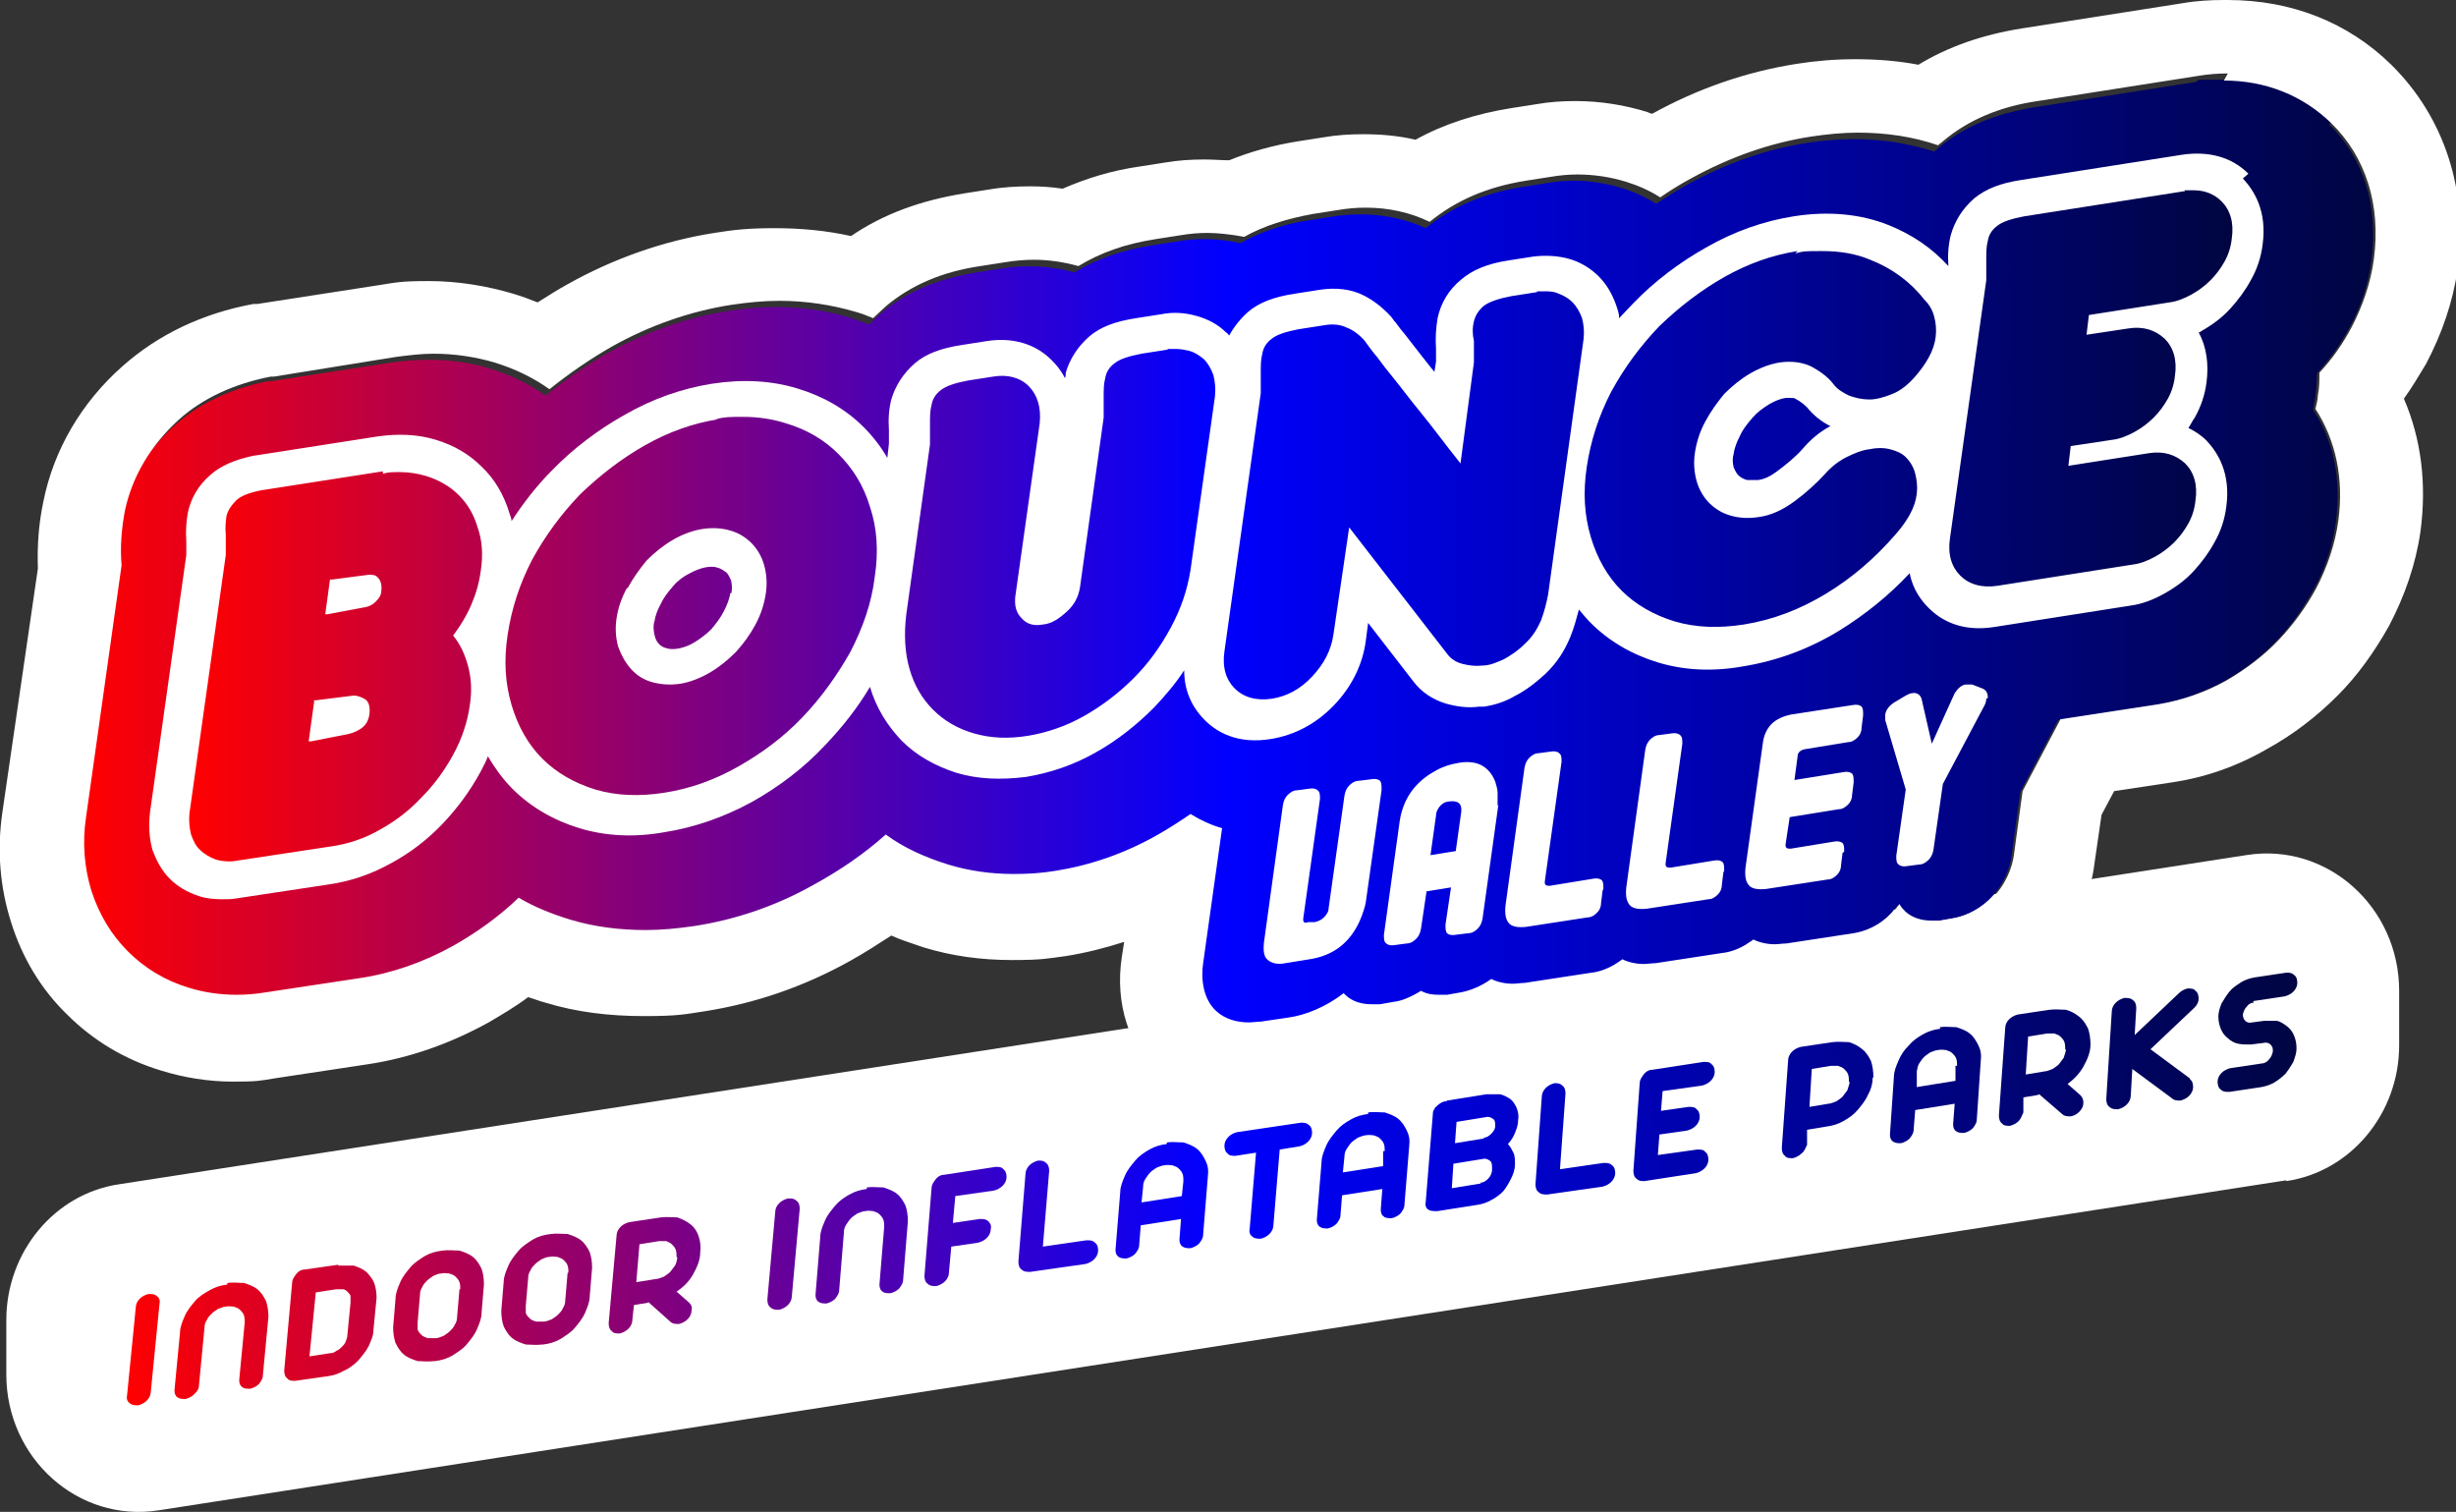
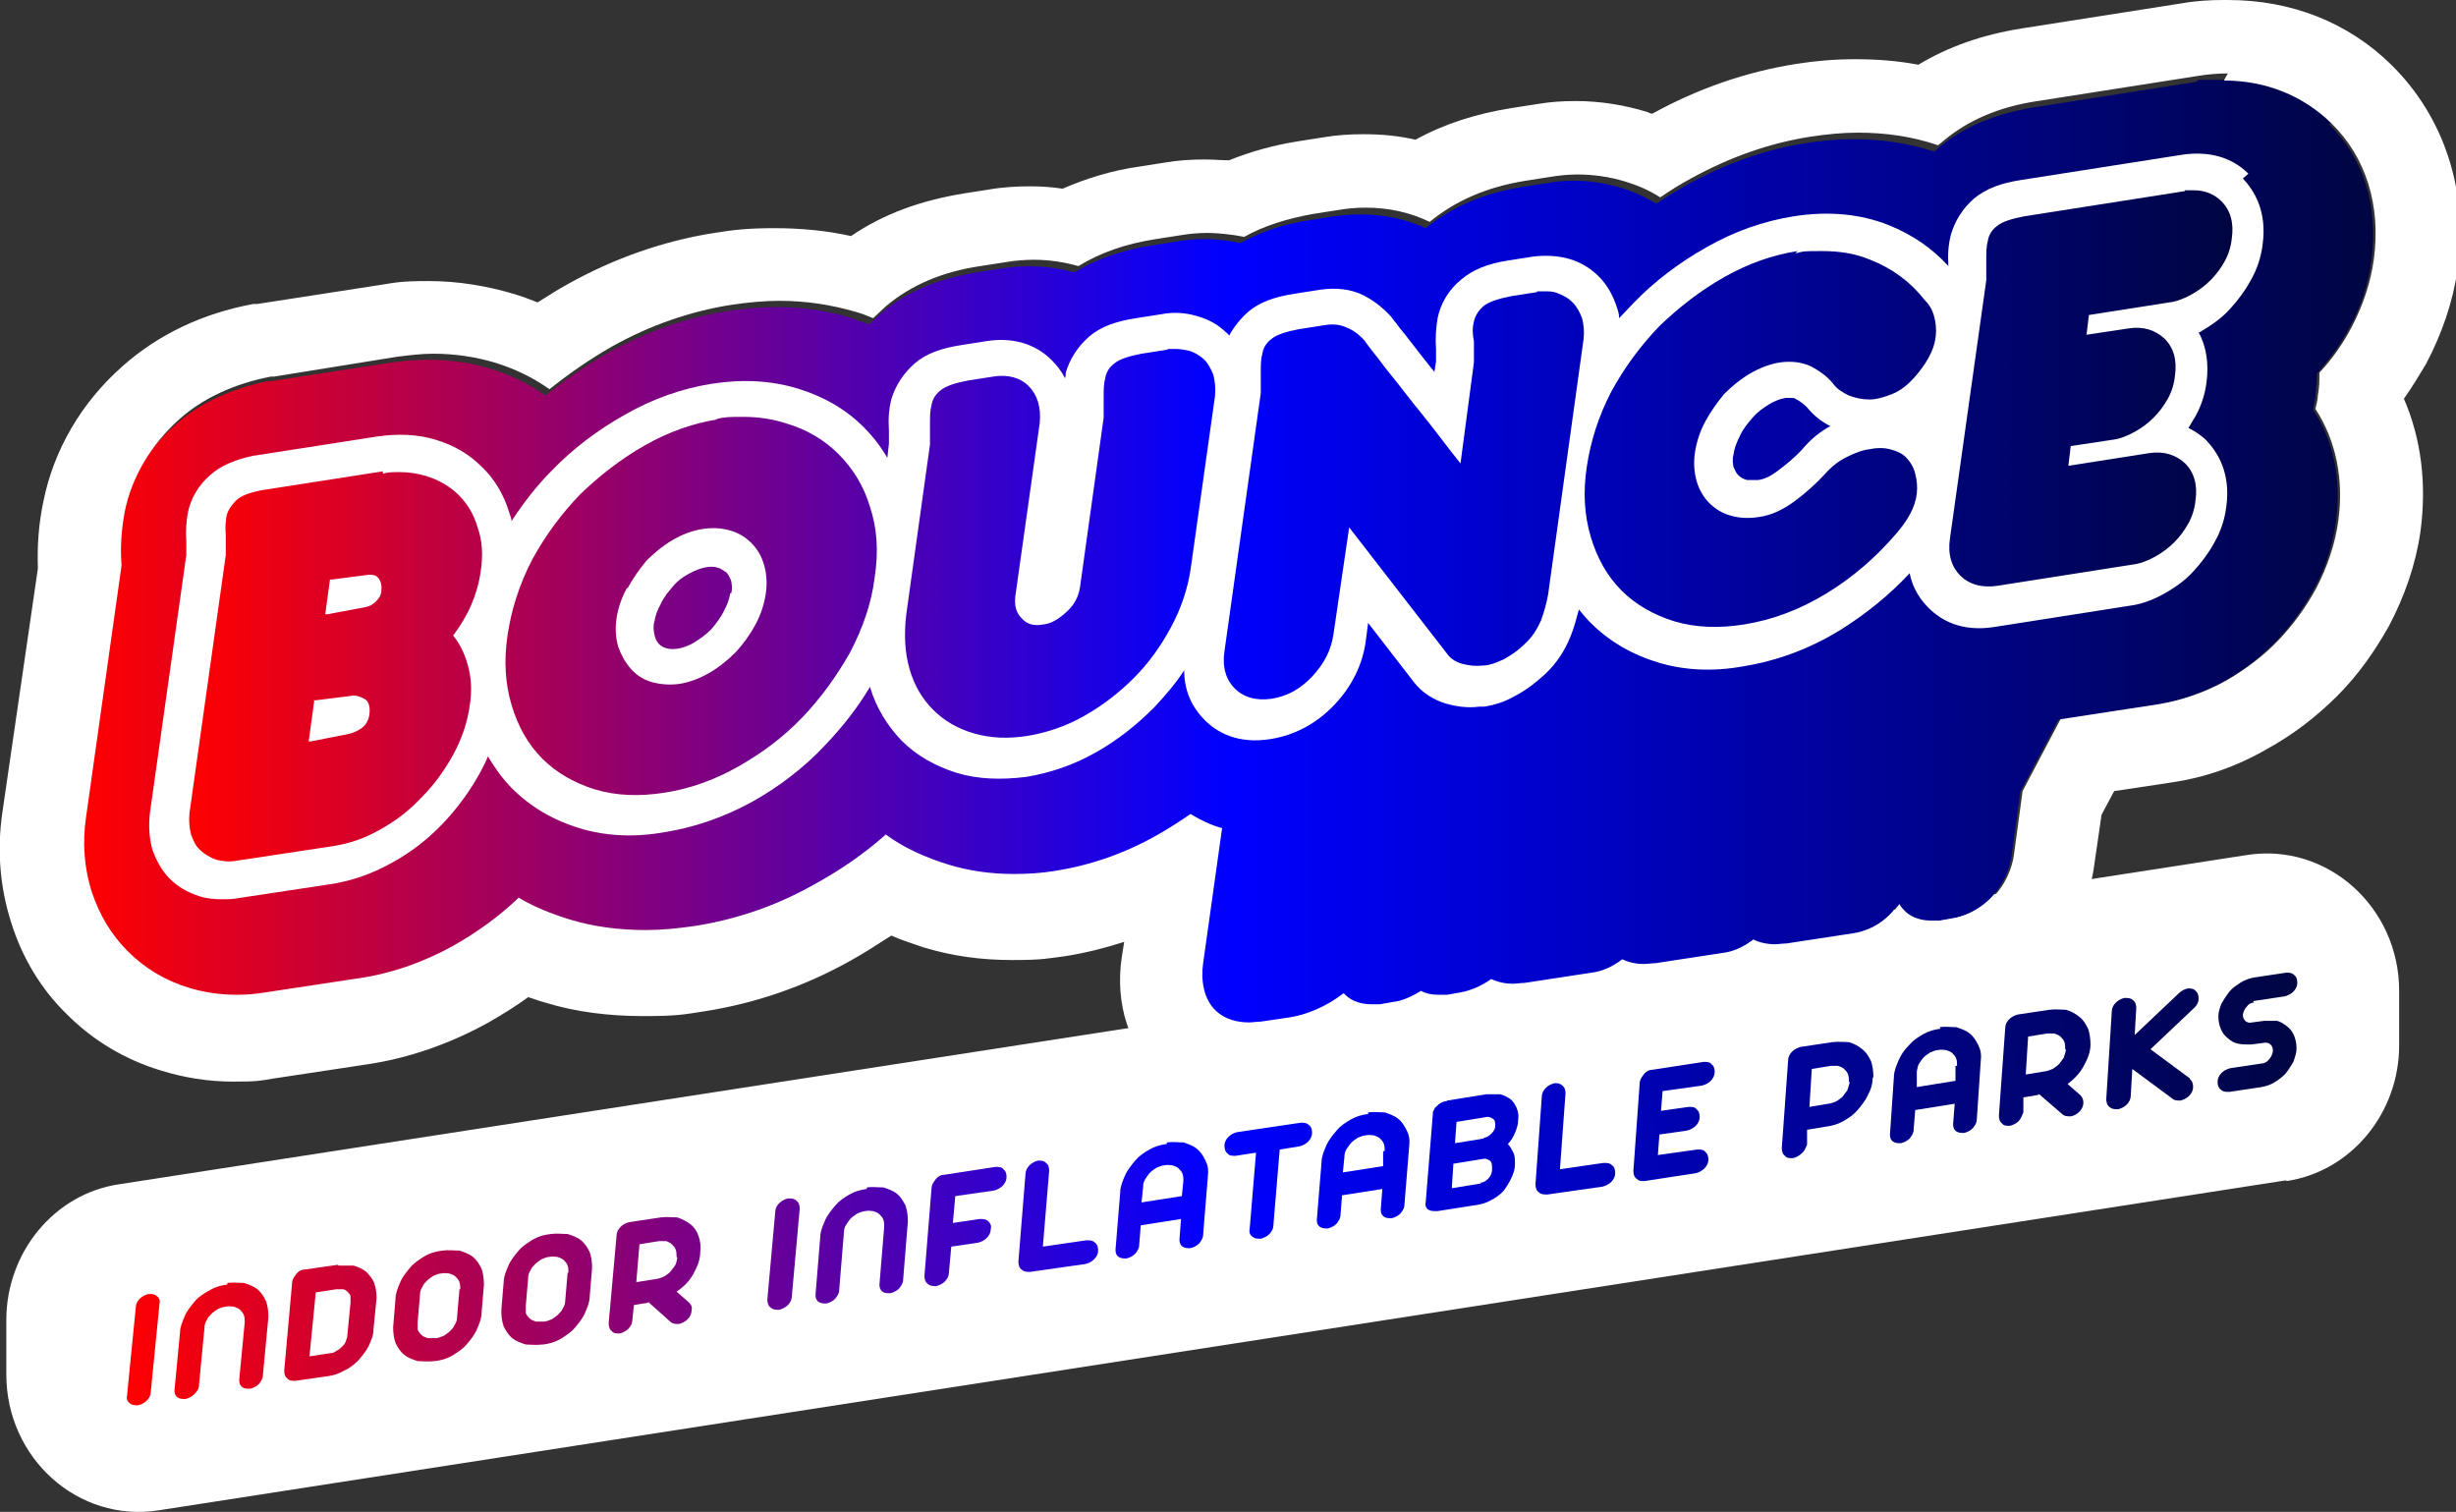
<svg xmlns="http://www.w3.org/2000/svg" xmlns:xlink="http://www.w3.org/1999/xlink" id="Laag_1" version="1.1" viewBox="0 0 311.1 191.5">
  <rect x="0" y="0" width="311.1" height="191.5" fill="#333333" stroke="none" />
  <defs>
    <style>
      .st0 {
        fill: url(#Naamloos_verloop_37);
      }

      .st1 {
        fill: url(#Naamloos_verloop_36);
      }

      .st2 {
        fill: url(#Naamloos_verloop_31);
      }

      .st3 {
        fill: url(#Naamloos_verloop_38);
      }

      .st4 {
        fill: url(#Naamloos_verloop_33);
      }

      .st5 {
        fill: url(#Naamloos_verloop_35);
      }

      .st6 {
        fill: url(#Naamloos_verloop_39);
      }

      .st7 {
        fill: url(#Naamloos_verloop_32);
      }

      .st8 {
        fill: url(#Naamloos_verloop_34);
      }

      .st9 {
        fill: #fff;
      }

      .st10 {
        fill: url(#Naamloos_verloop_316);
      }

      .st11 {
        fill: url(#Naamloos_verloop_317);
      }

      .st12 {
        fill: url(#Naamloos_verloop_315);
      }

      .st13 {
        fill: url(#Naamloos_verloop_318);
      }

      .st14 {
        fill: url(#Naamloos_verloop_319);
      }

      .st15 {
        fill: url(#Naamloos_verloop_311);
      }

      .st16 {
        fill: url(#Naamloos_verloop_312);
      }

      .st17 {
        fill: url(#Naamloos_verloop_310);
      }

      .st18 {
        fill: url(#Naamloos_verloop_313);
      }

      .st19 {
        fill: url(#Naamloos_verloop_314);
      }

      .st20 {
        fill: url(#Naamloos_verloop_320);
      }

      .st21 {
        fill: url(#Naamloos_verloop_321);
      }

      .st22 {
        fill: url(#Naamloos_verloop_322);
      }

      .st23 {
        fill: url(#Naamloos_verloop_3);
      }
    </style>
    <linearGradient id="Naamloos_verloop_3" data-name="Naamloos verloop 3" x1="10.2" y1="70.1" x2="301" y2="70.1" gradientUnits="userSpaceOnUse">
      <stop offset="0" stop-color="red" />
      <stop offset=".5" stop-color="blue" />
      <stop offset="1" stop-color="#000541" />
    </linearGradient>
    <linearGradient id="Naamloos_verloop_31" data-name="Naamloos verloop 3" x1="24" y1="66.6" x2="282.8" y2="66.6" xlink:href="#Naamloos_verloop_3" />
    <linearGradient id="Naamloos_verloop_32" data-name="Naamloos verloop 3" x1="15.4" y1="171.2" x2="293.2" y2="138.5" xlink:href="#Naamloos_verloop_3" />
    <linearGradient id="Naamloos_verloop_33" data-name="Naamloos verloop 3" x1="15.4" y1="171" x2="293.2" y2="138.2" xlink:href="#Naamloos_verloop_3" />
    <linearGradient id="Naamloos_verloop_34" data-name="Naamloos verloop 3" x1="15.3" y1="170.6" x2="293.1" y2="137.8" xlink:href="#Naamloos_verloop_3" />
    <linearGradient id="Naamloos_verloop_35" data-name="Naamloos verloop 3" x1="15.3" y1="170.1" x2="293.1" y2="137.3" xlink:href="#Naamloos_verloop_3" />
    <linearGradient id="Naamloos_verloop_36" data-name="Naamloos verloop 3" x1="15.2" y1="169.7" x2="293" y2="136.9" xlink:href="#Naamloos_verloop_3" />
    <linearGradient id="Naamloos_verloop_37" data-name="Naamloos verloop 3" x1="15.2" y1="169.3" x2="293" y2="136.5" xlink:href="#Naamloos_verloop_3" />
    <linearGradient id="Naamloos_verloop_38" data-name="Naamloos verloop 3" x1="15.1" y1="168.8" x2="292.9" y2="136" xlink:href="#Naamloos_verloop_3" />
    <linearGradient id="Naamloos_verloop_39" data-name="Naamloos verloop 3" x1="15.1" y1="168.6" x2="292.9" y2="135.8" xlink:href="#Naamloos_verloop_3" />
    <linearGradient id="Naamloos_verloop_310" data-name="Naamloos verloop 3" x1="15" y1="168.1" x2="292.8" y2="135.3" xlink:href="#Naamloos_verloop_3" />
    <linearGradient id="Naamloos_verloop_311" data-name="Naamloos verloop 3" x1="15" y1="167.8" x2="292.8" y2="135" xlink:href="#Naamloos_verloop_3" />
    <linearGradient id="Naamloos_verloop_312" data-name="Naamloos verloop 3" x1="14.9" y1="167.4" x2="292.7" y2="134.6" xlink:href="#Naamloos_verloop_3" />
    <linearGradient id="Naamloos_verloop_313" data-name="Naamloos verloop 3" x1="14.9" y1="166.9" x2="292.7" y2="134.1" xlink:href="#Naamloos_verloop_3" />
    <linearGradient id="Naamloos_verloop_314" data-name="Naamloos verloop 3" x1="14.8" y1="166.6" x2="292.6" y2="133.8" xlink:href="#Naamloos_verloop_3" />
    <linearGradient id="Naamloos_verloop_315" data-name="Naamloos verloop 3" x1="14.8" y1="166.1" x2="292.6" y2="133.4" xlink:href="#Naamloos_verloop_3" />
    <linearGradient id="Naamloos_verloop_316" data-name="Naamloos verloop 3" x1="14.7" y1="165.8" x2="292.5" y2="133" xlink:href="#Naamloos_verloop_3" />
    <linearGradient id="Naamloos_verloop_317" data-name="Naamloos verloop 3" x1="14.7" y1="165.3" x2="292.5" y2="132.5" xlink:href="#Naamloos_verloop_3" />
    <linearGradient id="Naamloos_verloop_318" data-name="Naamloos verloop 3" x1="14.6" y1="164.8" x2="292.4" y2="132" xlink:href="#Naamloos_verloop_3" />
    <linearGradient id="Naamloos_verloop_319" data-name="Naamloos verloop 3" x1="14.6" y1="164.3" x2="292.4" y2="131.5" xlink:href="#Naamloos_verloop_3" />
    <linearGradient id="Naamloos_verloop_320" data-name="Naamloos verloop 3" x1="14.5" y1="163.9" x2="292.3" y2="131.1" xlink:href="#Naamloos_verloop_3" />
    <linearGradient id="Naamloos_verloop_321" data-name="Naamloos verloop 3" x1="14.5" y1="163.4" x2="292.3" y2="130.7" xlink:href="#Naamloos_verloop_3" />
    <linearGradient id="Naamloos_verloop_322" data-name="Naamloos verloop 3" x1="14.4" y1="163" x2="292.2" y2="130.2" xlink:href="#Naamloos_verloop_3" />
  </defs>
  <path class="st9" d="M289.6,149.5L20.1,191.3c-10.2,1.6-19.3-6.6-19.3-17.2v-6.9c0-8.6,6.1-16,14.3-17.2l269.5-41.7c10.2-1.6,19.3,6.6,19.3,17.2v6.9c0,8.6-6.1,16-14.3,17.2Z" />
  <g>
    <g>
      <path class="st23" d="M295.3,15.5c-3.6-3.5-8.3-5.4-13.6-5.4s-2.4,0-3.7.3l-20.4,3.2c-4.8.8-8.8,2.4-12,5.1-.2.2-.4.3-.6.5-4.9-1.6-10.3-2-16.1-1.1-5.2.8-10.3,2.6-15.2,5.3-1.3.7-2.6,1.6-3.9,2.4-1.3-.8-2.8-1.5-4.4-2-3-.9-6.2-1.2-9.5-.6l-3.2.5c-4.8.8-8.8,2.5-12.1,5.2-3.5-1.6-7.5-2.1-11.6-1.5l-3.2.5c-3.3.5-6.2,1.5-8.7,2.9-2.6-.6-5.4-.7-8.1-.2l-3.2.5c-3.7.6-6.9,1.7-9.7,3.4-2.9-.8-6-1-9.2-.5l-3.2.5c-4.8.8-8.8,2.4-12,5.1-.6.5-1.1,1-1.6,1.5-.7-.3-1.5-.5-2.2-.8-4.8-1.5-10.2-1.8-15.7-.9-5.2.8-10.3,2.6-15.2,5.3-2.8,1.6-5.4,3.4-7.9,5.4-2.1-1.5-4.4-2.6-7-3.4-3.8-1.2-8-1.4-12.4-.8l-15.5,2.4h-.4c-4.7,1-8.6,2.8-11.7,5.6-3.6,3.2-5.9,7.2-6.8,11.6-.5,2.2-.6,4.5-.4,6.8l-4.5,31.9c-.5,3.3-.2,6.5.7,9.4.9,3,2.5,5.5,4.6,7.6,2.1,2.1,4.7,3.7,7.7,4.6,1.9.6,4,.9,6.1.9s2.4,0,3.6-.3l11.9-1.8c4.1-.6,8.1-2,11.9-4.1,3-1.7,5.8-3.7,8.3-6.1,2,1.2,4.3,2.1,6.6,2.8,4.8,1.4,10.1,1.7,15.6.8,5.2-.8,10.3-2.6,15.1-5.2,3.3-1.8,6.3-4,9.2-6.4,2.3,1.7,5,2.9,7.9,3.8,4.2,1.2,8.8,1.5,13.6.8,4.5-.7,8.9-2.3,13-4.6,1.4-.8,2.8-1.7,4.1-2.6,1.2.7,2.6,1.3,4,1.8l-2.4,17.1c-.3,2,0,4.6,1.7,6.1h0c1.5,1.4,3.7,1.6,5.6,1.3l3.4-.5c2.3-.3,4.8-1.4,7.1-3.1,0,0,.1.1.2.2,1.2,1.1,3,1.3,4.4,1.1l1.7-.3c1-.1,2.3-.6,3.5-1.4,1.1.5,2.3.5,3.3.4l1.7-.3c1.1-.1,2.5-.7,3.9-1.7,1.3.6,2.9.6,4.2.4l8.5-1.3c1-.1,2.5-.6,3.9-1.7,1.3.6,2.9.7,4.3.4l8.5-1.3c1-.1,2.5-.6,3.9-1.7,1.3.6,2.9.7,4.3.4l8.5-1.3c1.4-.2,3.5-1,5.2-2.9h0c.2-.3.4-.5.6-.8.2.4.5.7.8,1,1.2,1.1,3,1.2,4.3,1l1.7-.3c1.3-.2,3.2-.9,4.8-2.4,1.9-1.8,2.7-4.1,2.9-5.6l1.1-8.1,4.8-9.1,12.4-1.9c3-.5,5.8-1.5,8.6-3,2.5-1.4,4.7-3.1,6.6-5.1,1.9-1.9,3.5-4.2,4.8-6.6,1.5-2.7,2.4-5.6,2.8-8.6.7-5.3-.3-10.2-2.9-14.1.1-.6.2-1.1.3-1.7.1-1,.2-2,.2-2.9,1.6-1.8,3-3.7,4.1-5.8,1.5-2.7,2.4-5.6,2.8-8.6.9-6.8-1-12.9-5.4-17.2Z" />
      <path class="st9" d="M281.7,10.2c5.3,0,10,1.9,13.6,5.4,4.4,4.3,6.3,10.4,5.4,17.2-.4,3-1.4,5.9-2.8,8.6-1.1,2.1-2.5,4.1-4.1,5.8,0,1,0,1.9-.2,2.9,0,.6-.2,1.1-.3,1.7,2.6,4,3.6,8.9,2.9,14.1-.4,3-1.4,5.9-2.8,8.6-1.3,2.4-2.9,4.6-4.8,6.6-1.9,2-4.2,3.7-6.6,5.1-2.7,1.5-5.6,2.5-8.6,3l-12.4,1.9-4.8,9.1-1.1,8.1c-.2,1.5-1,3.8-2.9,5.6-1.6,1.5-3.5,2.2-4.8,2.4l-1.7.3c-.3,0-.7,0-1.1,0-1.1,0-2.3-.3-3.2-1.1-.3-.3-.6-.6-.8-1-.2.3-.4.5-.6.8h0c-1.8,2-3.9,2.7-5.2,2.9l-8.5,1.3c-.5,0-1,.1-1.5.1-.9,0-1.9-.2-2.7-.6-1.4,1.1-2.9,1.6-3.9,1.7l-8.5,1.3c-.5,0-1,.1-1.5.1-.9,0-1.9-.2-2.7-.6-1.4,1.1-2.9,1.6-3.9,1.7l-8.5,1.3c-.5,0-1,.1-1.5.1-.9,0-1.9-.2-2.7-.6-1.4,1-2.8,1.5-3.9,1.7l-1.7.3c-.3,0-.7,0-1.1,0-.7,0-1.5-.1-2.2-.5-1.3.8-2.5,1.3-3.5,1.4l-1.7.3c-.3,0-.7,0-1.1,0-1.1,0-2.4-.3-3.3-1.2,0,0-.1-.1-.2-.2-2.2,1.7-4.8,2.8-7.1,3.1l-3.4.5c-.5,0-1,.1-1.5.1-1.5,0-3-.4-4.1-1.4h0c-1.7-1.5-2-4.1-1.7-6.1l2.4-17.1c-1.4-.4-2.7-1-4-1.8-1.3.9-2.7,1.8-4.1,2.6-4.2,2.4-8.6,3.9-13,4.6-1.8.3-3.5.4-5.3.4-2.9,0-5.7-.4-8.3-1.2-2.9-.9-5.6-2.1-7.9-3.8-2.8,2.5-5.9,4.6-9.2,6.4-4.8,2.7-9.9,4.4-15.1,5.2-2.1.3-4.1.5-6.1.5-3.3,0-6.5-.4-9.5-1.3-2.3-.7-4.6-1.6-6.6-2.8-2.5,2.4-5.3,4.4-8.3,6.1-3.8,2.1-7.8,3.5-11.9,4.1l-11.9,1.8c-1.2.2-2.4.3-3.6.3-2.1,0-4.2-.3-6.1-.9-3-.9-5.6-2.5-7.7-4.6-2.1-2.1-3.6-4.6-4.6-7.6-.9-2.9-1.2-6.1-.7-9.4l4.5-31.9c-.2-2.3,0-4.6.4-6.8.9-4.4,3.3-8.4,6.8-11.6,3.1-2.8,7.1-4.6,11.7-5.5h.4c0,0,15.5-2.5,15.5-2.5,1.6-.2,3.1-.4,4.7-.4,2.7,0,5.3.4,7.7,1.1,2.6.8,4.9,1.9,7,3.4,2.5-2,5.1-3.8,7.9-5.4,4.8-2.7,10-4.5,15.2-5.3,2-.3,4.1-.5,6-.5,3.4,0,6.6.5,9.7,1.4.7.2,1.5.5,2.2.8.5-.5,1.1-1,1.6-1.5,3.2-2.7,7.2-4.4,12-5.1l3.2-.5c1.2-.2,2.4-.3,3.6-.3,1.9,0,3.8.3,5.6.8,2.8-1.7,5.9-2.8,9.7-3.4l3.2-.5c1.2-.2,2.3-.3,3.5-.3s3.1.2,4.6.5c2.5-1.4,5.4-2.3,8.7-2.9l3.2-.5c1.2-.2,2.3-.3,3.5-.3,2.9,0,5.6.6,8.1,1.8,3.3-2.7,7.2-4.4,12.1-5.2l3.2-.5c1.2-.2,2.3-.3,3.4-.3,2.1,0,4.1.3,6.1.9,1.6.5,3,1.1,4.4,2,1.3-.9,2.6-1.7,3.9-2.4,4.9-2.7,10-4.5,15.2-5.3,2-.3,4-.5,5.9-.5,3.6,0,7,.5,10.2,1.6.2-.2.4-.3.6-.5,3.2-2.7,7.2-4.4,12-5.1l20.4-3.2c1.2-.2,2.5-.3,3.7-.3M281.7,0c-1.7,0-3.5.1-5.2.4l-20.4,3.2c-5,.8-9.3,2.3-13.1,4.6-2.6-.5-5.3-.7-8-.7-2.5,0-5,.2-7.5.6-6.3,1-12.4,3.1-18.2,6.3-.2,0-.4-.1-.6-.2-2.9-.9-6-1.4-9.1-1.4-1.7,0-3.3.1-5,.4l-3.2.5c-4.4.7-8.5,2-12.1,4-2.1-.5-4.3-.7-6.6-.7-1.7,0-3.4.1-5.1.4l-3.2.5c-3.1.5-6,1.3-8.7,2.4-1,0-2-.1-3.1-.1-1.7,0-3.4.1-5.1.4l-3.2.5c-3.5.5-6.7,1.5-9.7,2.8-1.3-.2-2.7-.3-4.1-.3-1.7,0-3.5.1-5.2.4l-3.2.5c-5.5.9-10.2,2.6-14.3,5.4-3.1-.7-6.4-1-9.7-1s-5.1.2-7.6.6c-6.4,1-12.7,3.2-18.6,6.5-1.3.7-2.5,1.5-3.8,2.3-1-.4-2.1-.8-3.1-1.1-3.4-1-7-1.6-10.7-1.6s-4.2.2-6.2.5l-15.5,2.4h-.1s0,0,0,0h-.4c0,0,0,0,0,0h0c-6.5,1.2-12.1,3.9-16.6,7.9-5.2,4.6-8.7,10.6-10,17.1-.6,2.8-.8,5.6-.7,8.5L.3,102.9c-.7,4.8-.3,9.5,1.1,13.9,1.4,4.5,3.8,8.5,7.1,11.7,3.3,3.3,7.3,5.7,11.9,7.1,2.9.9,6,1.4,9.1,1.4s3.4-.1,5.2-.4l11.9-1.8c5.3-.8,10.4-2.6,15.3-5.3,1.7-1,3.4-2,5-3.2.7.2,1.4.5,2.2.7,3.9,1.2,8.1,1.7,12.4,1.7s5.1-.2,7.7-.6c6.4-1,12.6-3.1,18.5-6.4,1.8-1,3.5-2.1,5.2-3.2,1.3.6,2.7,1,4.1,1.5,3.6,1.1,7.3,1.6,11.2,1.6s4.5-.2,6.8-.5c2.5-.4,4.9-1,7.4-1.8l-.3,1.9c-.9,5.9.9,11.5,4.9,15.1,2.9,2.6,6.7,4,10.9,4s2.1,0,3.1-.3l3.2-.5c2.1-.3,4.3-.9,6.5-1.8.9.1,1.8.2,2.7.2s1.8,0,2.7-.2l1.6-.2c1.2-.2,2.3-.5,3.5-.9.3,0,.5,0,.8,0,.9,0,1.8,0,2.7-.2l1.6-.2c1.3-.2,2.7-.6,4-1.1.4,0,.8,0,1.2,0,1,0,2.1,0,3.1-.3l8.4-1.3c1.3-.2,2.7-.6,4-1.1.4,0,.8,0,1.2,0,1,0,2.1,0,3.1-.3l8.4-1.3c1.3-.2,2.7-.6,4-1.1.4,0,.8,0,1.2,0,1,0,2.1,0,3.1-.3l8.4-1.3c1.9-.3,3.8-.9,5.5-1.8.9.2,1.9.3,2.9.3s1.8,0,2.7-.2l1.6-.2c3.7-.5,7.4-2.3,10.2-5.1,3.3-3.1,5.5-7.4,6-11.7l.9-6.2,1.6-3,7.3-1.1c4.1-.6,8.2-2,12-4.2,3.3-1.8,6.3-4.1,9-6.8,2.6-2.6,4.7-5.6,6.5-8.8,2-3.8,3.4-7.8,4-12,.8-6,.1-11.7-2.1-16.8,1-1.4,1.9-2.9,2.8-4.4,2-3.8,3.4-7.8,4-12,1.4-9.9-1.7-19.3-8.4-25.9-5.5-5.4-12.7-8.2-20.7-8.2h0Z" />
    </g>
    <path class="st9" d="M284.8,22c-2.1-2.1-5-2.9-8.4-2.4l-20.4,3.2c-2.6.4-4.4,1.1-5.9,2.3-1.5,1.3-2.5,2.9-3,4.7-.3,1.2-.4,2.5-.3,3.9,0,0,0,0,0,0-2.1-2.3-4.6-4-7.6-5.2-3.5-1.4-7.6-1.8-12-1.1-3.8.6-7.5,1.9-11,3.9-3.4,1.9-6.6,4.3-9.3,7.1-.6.6-1.2,1.3-1.8,1.9,0-.6-.2-1.1-.4-1.7-.5-1.4-1.2-2.6-2.2-3.6-1-1-2.3-1.8-3.7-2.2-1.4-.4-3-.5-4.6-.3l-3.2.5c-2.6.4-4.5,1.2-5.9,2.4-1.6,1.3-2.6,3-3,4.9-.2,1.2-.3,2.5-.2,3.9,0,.5,0,1,0,1.6l-.2,1.3c-.6-.7-1.1-1.4-1.6-2l-2.1-2.7c-.5-.6-.9-1.1-1.1-1.4-.1-.2-.3-.3-.4-.5l-.3-.4h0c-1.1-1.2-2.3-2.1-3.5-2.7-1.6-.8-3.5-1-5.5-.7l-3.2.5c-2.6.4-4.5,1.1-5.9,2.3-1,.9-1.8,1.9-2.4,3-.1-.1-.2-.3-.4-.4-1-1-2.3-1.7-3.8-2.1-1.4-.4-2.9-.5-4.4-.2l-3.2.5c-2.6.4-4.5,1.1-5.9,2.3-1.5,1.3-2.5,2.9-3,4.6,0,.2,0,.4-.1.7-.5-1-1.1-1.7-1.7-2.3-2.1-2.1-5-2.9-8.2-2.4l-3.2.5c-2.6.4-4.5,1.1-5.9,2.3-1.5,1.3-2.5,2.9-3,4.6-.3,1.2-.4,2.5-.3,3.9,0,.6,0,1.2,0,1.7l-.2,1.8c-.8-1.4-1.8-2.7-3-3.9-2.3-2.3-5.1-3.9-8.4-4.9-3.3-1-6.9-1.2-10.8-.6-3.8.6-7.5,1.9-11,3.9-3.4,1.9-6.6,4.3-9.3,7.1-1.9,1.9-3.6,4.1-5.1,6.4,0-.4-.2-.7-.3-1.1-.7-2.3-1.9-4.3-3.5-5.8-1.6-1.6-3.5-2.7-5.8-3.4-2.3-.7-4.8-.8-7.5-.4l-15.4,2.4h-.1c-2.4.5-4.3,1.3-5.6,2.5-1.5,1.3-2.4,2.9-2.8,4.7-.2,1.1-.3,2.4-.2,3.7,0,.6,0,1.2,0,1.7l-4.6,32.6c-.2,1.7-.1,3.2.3,4.7.5,1.4,1.2,2.7,2.2,3.7,1,1,2.2,1.7,3.7,2.2.9.3,1.9.4,2.9.4s1.2,0,1.8-.1l11.9-1.8c2.7-.4,5.3-1.3,7.8-2.7,2.4-1.3,4.6-3,6.5-5,1.9-2,3.5-4.2,4.8-6.6.3-.6.7-1.3.9-1.9.9,1.5,1.9,2.9,3.1,4.1,2.3,2.3,5.2,4,8.5,5,3.3,1,6.9,1.2,10.8.5,3.8-.6,7.5-1.9,11-3.8,3.4-1.9,6.6-4.3,9.3-7.2,2.2-2.3,4.1-4.7,5.7-7.4.8,2.7,2.2,4.9,4,6.8,1.9,1.9,4.2,3.2,7,4.1,2.7.8,5.6.9,8.8.5,3-.5,6-1.5,8.8-3.1,2.7-1.5,5.2-3.5,7.4-5.7,1.4-1.5,2.7-3,3.8-4.7,0,3.1,1.4,5.1,2.6,6.3,1.5,1.5,4.1,3.1,8.4,2.4,3-.5,5.7-1.9,8-4.3,2.2-2.3,3.6-5.1,4-8.1l.3-2.3,5.8,7.5c1,1.3,2.4,2.2,4,2.7,1.4.4,2.8.6,4.3.4.2,0,.4,0,.6,0,1.3-.2,2.6-.6,3.8-1.3,1.4-.7,2.7-1.7,3.9-2.8,1.5-1.4,2.5-3,3.2-4.7.5-1.2.8-2.4,1.1-3.5.5.6,1,1.2,1.5,1.7,2.3,2.3,5.2,4,8.5,5,3.3,1,6.9,1.2,10.8.5,4.3-.7,8.4-2.2,12.3-4.6,3.2-2,6.2-4.4,8.8-7.2.4,2.1,1.5,3.5,2.4,4.4,1.5,1.5,4.1,3.1,8.4,2.4l17.2-2.7c1.5-.2,3-.8,4.4-1.6,1.4-.8,2.6-1.7,3.6-2.8,1-1.1,1.9-2.3,2.6-3.6.8-1.4,1.3-2.9,1.5-4.5.6-4.3-1.1-6.9-2.5-8.4-.7-.7-1.5-1.2-2.3-1.6.3-.4.5-.9.8-1.3.8-1.4,1.3-2.9,1.5-4.5.3-2.3,0-4.5-1-6.3.1,0,.3-.1.4-.2,1.4-.8,2.6-1.7,3.6-2.8,1-1.1,1.9-2.3,2.6-3.6.8-1.4,1.3-2.9,1.5-4.5.6-4.3-1.1-6.9-2.5-8.4ZM231.8,54c-1.3.7-2.5,1.7-3.5,2.9-.9,1-2,1.9-3.2,2.8-.8.6-1.6,1-2.4,1.1-.6,0-1,0-1.4,0-.4-.1-.8-.3-1.1-.6-.3-.3-.4-.6-.6-1-.1-.5-.2-1,0-1.7.1-.8.4-1.5.8-2.3.4-.9,1-1.6,1.6-2.3.6-.7,1.3-1.2,2.1-1.7.7-.4,1.4-.7,2.1-.8.2,0,.4,0,.5,0,.4,0,.6,0,.7.1.6.3,1.1.7,1.5,1.1.8,1,1.8,1.8,3,2.4ZM92.5,75.1c-.1.8-.4,1.5-.8,2.3-.4.8-1,1.6-1.6,2.3-.7.7-1.4,1.2-2.2,1.7-1.2.7-2.6,1-3.5.7-.4-.1-.7-.3-.9-.5-.3-.3-.5-.7-.6-1.2-.1-.5-.2-1.1,0-1.7.1-.7.4-1.5.8-2.2.4-.9,1-1.6,1.6-2.3.6-.7,1.3-1.2,2.1-1.6,1.3-.7,2.6-1,3.5-.7.4.1.8.4,1.1.6.3.3.4.6.6,1,.1.5.2,1.1,0,1.7Z" />
    <path class="st2" d="M39.7,88.7h.3s4.8-.6,4.8-.6c.5,0,1,.2,1.5.5.4.3.6.9.5,1.8-.1.9-.5,1.5-1.1,1.9-.6.4-1.2.6-1.7.7l-4.6.9h-.3s.7-5.1.7-5.1ZM41.8,73.4h.3s4.6-.6,4.6-.6c.5,0,.9,0,1.2.4.3.3.5.9.4,1.6,0,.6-.3,1-.7,1.4-.4.4-.8.6-1.3.7l-4.8.9h-.3s.6-4.4.6-4.4ZM48.5,59.7l-15.4,2.4c-1.5.3-2.6.7-3.2,1.3-.6.6-1,1.2-1.2,1.9-.1.7-.2,1.5-.1,2.4,0,.9,0,1.7,0,2.6l-4.6,32.7c-.1,1,0,1.9.2,2.7.3.8.6,1.5,1.2,2,.5.5,1.2.9,2,1.2.8.2,1.7.3,2.7.1l11.9-1.8c2.1-.3,4.2-1,6.1-2.1,2-1.1,3.7-2.4,5.3-4.1,1.6-1.6,2.9-3.4,4-5.4,1.1-2,1.8-4.1,2.1-6.2.3-1.9.2-3.5-.2-5-.4-1.5-1-2.8-1.9-3.9.9-1.2,1.7-2.5,2.3-3.9.6-1.4,1-2.8,1.2-4.3.3-2,.2-3.8-.4-5.5-.5-1.7-1.3-3-2.4-4.1-1.1-1.1-2.5-1.9-4.1-2.4-1-.3-2.1-.5-3.3-.5s-1.4,0-2.2.2M78.3,78.3h0M79.5,74.5c.7-1.3,1.5-2.4,2.4-3.5,1-1,2.1-1.9,3.3-2.6,1.2-.7,2.5-1.2,3.8-1.4,1.3-.2,2.5-.1,3.5.2,1.1.3,2,.9,2.7,1.6.7.7,1.3,1.7,1.6,2.8.3,1.1.4,2.3.2,3.6-.2,1.3-.6,2.6-1.3,3.9-.7,1.3-1.5,2.4-2.5,3.5-1,1-2.1,1.9-3.3,2.6-1.2.7-2.5,1.2-3.7,1.4-1.3.2-2.5.1-3.6-.2-1.1-.3-2-.9-2.7-1.7-.7-.8-1.2-1.7-1.6-2.8-.3-1.1-.4-2.3-.2-3.6.2-1.3.6-2.5,1.3-3.8M91,53.1c-3.2.5-6.3,1.6-9.3,3.3-3,1.7-5.7,3.8-8.2,6.2-2.4,2.5-4.4,5.2-6.1,8.3-1.6,3.1-2.6,6.2-3.1,9.5-.5,3.3-.3,6.2.5,8.9.8,2.7,2.1,5,3.9,6.8,1.8,1.8,4.1,3.1,6.7,3.9,2.7.8,5.6.9,8.8.4,3.2-.5,6.3-1.6,9.3-3.3,3-1.7,5.7-3.7,8.1-6.2,2.4-2.5,4.4-5.3,6.1-8.3,1.6-3.1,2.7-6.2,3.1-9.5.5-3.3.3-6.2-.6-8.9-.8-2.7-2.2-4.9-4-6.7-1.8-1.8-4-3.1-6.7-3.9-1.6-.5-3.4-.8-5.3-.8s-2.3,0-3.6.3M147.8,44.3l-3.2.5c-1.6.3-2.8.7-3.4,1.2-.7.5-1.1,1.2-1.2,1.9-.2.7-.2,1.5-.2,2.4,0,.9,0,1.8,0,2.6l-3,21.5c-.2,1.2-.7,2.2-1.7,3.1-1,.9-1.9,1.5-3,1.6-1.1.2-2,0-2.7-.8-.7-.7-.9-1.6-.8-2.7l3.1-22c.2-2-.3-3.6-1.4-4.7-1.1-1.1-2.7-1.5-4.5-1.2l-3.2.5c-1.6.3-2.8.7-3.4,1.2-.7.5-1.1,1.2-1.2,1.9-.2.7-.2,1.5-.2,2.4,0,.9,0,1.8,0,2.6l-3,21.5c-.3,2.5-.2,4.8.4,6.9.6,2.1,1.6,3.8,3,5.2,1.4,1.4,3.1,2.4,5.2,3,2.1.6,4.3.7,6.8.3,2.4-.4,4.8-1.2,7.1-2.5,2.3-1.3,4.4-2.9,6.3-4.8,1.9-1.9,3.4-4,4.7-6.4,1.3-2.4,2.1-4.8,2.5-7.3l3.1-22c.1-1,0-1.9-.2-2.7-.3-.8-.7-1.5-1.2-2-.6-.5-1.2-.9-2-1.1-.5-.1-1-.2-1.5-.2s-.7,0-1,0M194.7,37l-3.2.5c-1.6.3-2.8.7-3.5,1.2-.7.6-1.1,1.2-1.3,2-.2.8-.2,1.6,0,2.5,0,.9,0,1.8,0,2.7l-1.7,12.8c-2-2.5-3.6-4.7-5-6.4-1.4-1.7-2.5-3.2-3.4-4.3-.9-1.1-1.6-2-2.1-2.7-.5-.6-.9-1.1-1.1-1.4-.2-.3-.4-.5-.5-.7-.7-.8-1.5-1.4-2.3-1.7-.8-.4-1.8-.5-2.9-.3l-3.2.5c-1.6.3-2.8.7-3.4,1.2-.7.5-1.1,1.2-1.2,1.9-.2.7-.2,1.5-.2,2.4,0,.9,0,1.8,0,2.6l-4.6,32.7c-.3,2,.2,3.6,1.3,4.7,1.1,1.1,2.7,1.6,4.7,1.3,1.9-.3,3.6-1.2,5.1-2.8,1.5-1.6,2.4-3.3,2.7-5.3l2-13.6,12.4,16c.5.7,1.2,1.1,2,1.3.8.2,1.6.3,2.5.2.9,0,1.8-.4,2.7-.8.9-.5,1.8-1.1,2.6-1.9,1-.9,1.6-1.9,2.1-3,.4-1.1.7-2.2.9-3.3l4.5-32.4c.1-1,0-1.8-.2-2.6-.3-.8-.7-1.5-1.2-2-.6-.6-1.2-.9-2-1.2-.5-.2-1-.2-1.6-.2s-.6,0-.9,0M227.7,31.8c-3.2.5-6.3,1.6-9.3,3.3-3,1.7-5.7,3.8-8.2,6.2-2.4,2.5-4.4,5.2-6.1,8.3-1.6,3.1-2.6,6.2-3.1,9.5-.5,3.3-.3,6.2.5,8.9.8,2.7,2.1,5,3.9,6.8,1.8,1.8,4.1,3.1,6.7,3.9,2.7.8,5.6.9,8.8.4,3.7-.6,7.1-1.9,10.4-3.9,3.3-2,6.2-4.5,8.8-7.5.7-.8,1.3-1.6,1.8-2.5.5-.9.8-1.8.9-2.7.1-.9,0-1.7-.2-2.5-.2-.8-.6-1.5-1.2-2.1-.5-.5-1.2-.8-2-1-.8-.2-1.7-.2-2.6,0-.9.1-1.9.5-2.9,1-1,.5-1.9,1.2-2.7,2.1-1.1,1.2-2.4,2.4-3.9,3.5-1.5,1.1-3,1.8-4.6,2-1.3.2-2.5.1-3.5-.2-1.1-.3-2-.9-2.7-1.6-.7-.7-1.3-1.7-1.6-2.8-.3-1.1-.4-2.3-.2-3.6s.6-2.6,1.3-3.9c.7-1.3,1.5-2.4,2.4-3.5,1-1,2.1-1.9,3.3-2.6,1.2-.7,2.5-1.2,3.8-1.4,1.5-.2,2.8,0,3.9.5,1.1.6,2.1,1.3,2.8,2.2.5.7,1.2,1.1,2,1.5.8.3,1.7.5,2.6.5.9,0,1.9-.3,2.9-.7,1-.4,1.9-1.1,2.8-2.1.7-.8,1.3-1.6,1.8-2.5.5-.9.8-1.8.9-2.7.1-.9,0-1.8-.2-2.5-.2-.8-.6-1.5-1.2-2.1-1.8-2.3-4.1-4-6.9-5.1-1.9-.8-3.9-1.1-6.1-1.1s-2.3,0-3.4.3M276.8,24.2l-20.4,3.2c-1.6.3-2.8.7-3.4,1.2-.7.5-1.1,1.2-1.2,1.9-.2.7-.2,1.5-.2,2.4,0,.9,0,1.8,0,2.6l-4.6,32.7c-.3,2,.2,3.6,1.3,4.7,1.1,1.1,2.7,1.6,4.7,1.3l17.2-2.7c.9-.1,1.9-.5,2.8-1,.9-.5,1.7-1.1,2.4-1.8.7-.7,1.3-1.5,1.8-2.4.5-.9.8-1.9.9-2.9.3-2-.2-3.6-1.3-4.7-1.2-1.1-2.7-1.6-4.6-1.3l-10.2,1.6.3-2.5,5.3-.8c.9-.1,1.9-.5,2.8-1,.9-.5,1.7-1.1,2.4-1.8.7-.7,1.3-1.5,1.8-2.4.5-.9.8-1.9.9-2.9.3-2-.2-3.6-1.3-4.7-1.2-1.1-2.7-1.6-4.6-1.3l-5.3.8.3-2.5,10.2-1.6c.9-.1,1.9-.5,2.8-1,.9-.5,1.7-1.1,2.4-1.8.7-.7,1.3-1.5,1.8-2.4.5-.9.8-1.9.9-2.9.3-2-.2-3.6-1.3-4.7-.9-.9-2.1-1.4-3.5-1.4s-.8,0-1.2,0" />
-     <path class="st9" d="M251.8,88.4c0-.6-.2-1-.7-1.2l-1.3-.5c-.1,0-.2,0-.3,0-.1,0-.2,0-.4,0-.6,0-1.1.5-1.5,1.1l-2.9,6.4-1.3-5.7c-.2-.6-.7-.8-1.2-.7-.2,0-.4.1-.8.3l-1.5.9c-.6.4-1,.9-1.1,1.5,0,.3,0,.5,0,.7l2.6,8.8-1.2,8.4c0,.5,0,.9.3,1.1.2.2.6.3,1.1.2l1.5-.2c.5,0,.9-.3,1.2-.6.3-.3.5-.7.6-1.2l1.2-8.4,5.3-10c.1-.2.2-.5.2-.8M233.6,107.9c0-.5,0-.9-.2-1.1-.2-.2-.6-.3-1.1-.2l-5.5.9c-.5,0-.7-.1-.6-.7l.5-3.3,6.2-1c.5,0,.9-.3,1.2-.6.3-.3.5-.7.5-1.2l.2-1.6c0-.5,0-.9-.2-1.1-.2-.2-.6-.3-1.1-.2l-6.2,1,.4-3c0-.5.4-.8.9-.9l5.5-.9c.5,0,.9-.3,1.2-.6.3-.3.5-.7.5-1.2l.2-1.6c0-.5,0-.9-.2-1.1-.2-.2-.6-.3-1.1-.2l-7.8,1.2c-1,.2-1.9.6-2.5,1.2-.6.6-1,1.5-1.1,2.4l-2.2,15.8c-.1,1,0,1.7.4,2.2.4.5,1.2.6,2.2.5l7.8-1.2c.5,0,.9-.3,1.2-.6.3-.3.5-.7.5-1.2l.2-1.6ZM218.4,110.3c0-.5,0-.9-.2-1.1-.2-.2-.6-.3-1.1-.2l-5.5.9c-.5,0-.7-.1-.6-.7l2.1-15c0-.5,0-.9-.3-1.1-.2-.2-.6-.3-1.1-.2l-1.5.2c-.5,0-.9.3-1.2.6-.3.3-.5.7-.6,1.3l-2.4,17.4c-.1,1,0,1.7.4,2.2.4.5,1.2.6,2.2.5l7.8-1.2c.5,0,.9-.3,1.2-.6.3-.3.5-.7.5-1.2l.2-1.6ZM203.1,112.6c0-.5,0-.9-.2-1.1-.2-.2-.6-.3-1.1-.2l-5.5.9c-.5,0-.7-.1-.6-.7l2.1-15c0-.5,0-.9-.3-1.1-.2-.2-.6-.3-1.1-.2l-1.5.2c-.5,0-.9.3-1.2.6-.3.3-.5.7-.6,1.3l-2.4,17.4c-.1,1,0,1.7.4,2.2.4.5,1.2.6,2.2.5l7.8-1.2c.5,0,.9-.3,1.2-.6.3-.3.5-.7.5-1.2l.2-1.6ZM181.2,108.3l.7-5c0-.5.3-1,.6-1.3.3-.3.7-.5,1.2-.5,1-.1,1.5.3,1.4,1.3l-.7,5-3.1.5ZM189.7,102.1c0-.6,0-1.2,0-1.7,0-.5-.2-1-.3-1.4-.4-1-1-1.7-1.8-2.1-.8-.4-1.9-.5-3.2-.2-.6.1-1.2.3-1.7.5-.5.2-1,.5-1.5.8-2.2,1.4-3.5,3.4-3.9,6l-2,14.4c0,.5,0,.9.3,1.1.2.2.6.3,1.1.2l1.5-.2c.5,0,.9-.3,1.2-.6.3-.3.5-.7.6-1.3l.7-4.7,3.1-.5-.7,4.7c0,.5,0,.9.2,1.1.2.2.6.3,1.1.2l1.6-.2c.5,0,.9-.3,1.2-.6.3-.3.5-.7.6-1.3l2-14.4ZM175,100c0-.5,0-.9-.2-1.1-.2-.2-.6-.3-1.1-.2l-1.6.2c-.5,0-.9.3-1.2.6-.3.3-.5.7-.6,1.3l-2,14.2c0,.5-.3.9-.6,1.2-.3.3-.7.5-1.2.6h-.8c-.5.2-.7,0-.6-.6l2.1-15c0-.5,0-.9-.3-1.1-.2-.2-.6-.3-1.1-.2l-1.5.2c-.5,0-.9.3-1.2.6-.3.3-.5.7-.6,1.3l-2.4,17.4c-.1,1.1,0,1.8.5,2.2.5.4,1.2.6,2.2.4l3.1-.5c2.6-.4,4.6-1.7,5.9-4,.3-.5.5-1,.7-1.5.2-.6.4-1.1.5-1.7l2-14.2Z" />
  </g>
  <g>
    <path class="st7" d="M18.9,163.9c.4,0,.7,0,1,.3.3.2.4.6.3,1l-1.1,11.1c0,.4-.2.8-.5,1.1-.3.3-.7.5-1.1.6-.4,0-.8,0-1.1-.3-.3-.2-.4-.6-.3-1l1.1-11.1c0-.4.2-.8.5-1.1.3-.3.7-.5,1.1-.6Z" />
    <path class="st4" d="M28.8,162.5c.7-.1,1.4,0,2.1,0,.6.2,1.2.4,1.7.8.5.4.8.9,1.1,1.5.2.6.3,1.2.3,2l-.7,7.4c0,.4-.2.7-.5,1.1-.3.3-.7.5-1.1.6-.4,0-.8,0-1-.2-.3-.2-.4-.5-.4-.9l.7-7.3c0-.3,0-.6-.1-.9-.1-.3-.3-.5-.5-.7-.2-.2-.5-.3-.8-.4-.3,0-.6-.1-1,0-.3,0-.7.2-1,.3-.3.2-.6.4-.8.6-.2.2-.5.5-.6.8-.2.3-.3.6-.3,1l-.7,7.3c0,.4-.2.7-.6,1.1-.3.3-.7.5-1.1.6-.4,0-.7,0-1-.2-.3-.2-.4-.5-.4-.9l.7-7.3c0-.7.3-1.4.6-2.1.3-.7.8-1.3,1.3-1.9.5-.6,1.2-1,1.9-1.4.7-.4,1.4-.6,2.2-.7Z" />
    <path class="st8" d="M42.9,160.3c.7,0,1.3,0,1.9,0,.6.2,1.1.4,1.6.8.4.4.8.9,1,1.4.2.6.3,1.2.3,1.9l-.4,4.1c0,.7-.3,1.3-.6,2-.3.6-.8,1.2-1.3,1.8-.5.5-1.1,1-1.8,1.3-.7.4-1.3.6-2,.7l-4.2.6c-.4,0-.8,0-1-.3-.3-.2-.4-.6-.4-1l1-11.1c0-.4.2-.7.5-1.1.3-.4.7-.6,1.1-.6l4.2-.6ZM40,163.7l-.8,8.1,2.6-.4c.3,0,.6-.1.8-.3.3-.1.5-.3.7-.5.2-.2.4-.4.5-.7.1-.3.2-.5.2-.8l.4-4.1c0-.3,0-.5,0-.8,0-.2-.2-.4-.4-.6-.2-.2-.4-.3-.6-.3-.2,0-.5,0-.8,0l-2.6.4Z" />
    <path class="st5" d="M55,172.4c-.8.1-1.5,0-2.1,0-.6-.2-1.2-.4-1.7-.8-.5-.4-.8-.9-1.1-1.5-.2-.6-.3-1.2-.3-2l.3-3.6c0-.7.3-1.4.6-2.1.3-.7.8-1.3,1.3-1.9.5-.6,1.2-1,1.8-1.4.7-.4,1.4-.6,2.3-.7.7-.1,1.4,0,2.1,0,.6.2,1.2.4,1.7.8.5.4.8.9,1.1,1.5.2.6.3,1.2.3,2l-.3,3.6c0,.7-.3,1.4-.6,2.1-.3.7-.8,1.3-1.3,1.9-.5.6-1.2,1-1.8,1.4-.7.4-1.4.6-2.2.7ZM58.3,163.3c0-.3,0-.6-.1-.9-.1-.3-.3-.5-.5-.7-.2-.2-.5-.3-.8-.4-.3,0-.6-.1-1,0-.4,0-.7.2-1,.3-.3.2-.6.4-.8.6-.2.2-.5.5-.6.8-.2.3-.3.6-.3,1l-.3,3.5c0,.3,0,.6,0,.9.1.3.3.5.5.7.2.2.5.3.8.4.3,0,.6,0,1,0,.3,0,.7-.2,1-.3.3-.2.6-.4.8-.6.2-.2.5-.5.6-.8.2-.3.3-.6.3-1l.3-3.5Z" />
    <path class="st1" d="M68.7,170.3c-.8.1-1.5,0-2.1,0-.6-.2-1.2-.4-1.7-.8-.5-.4-.8-.9-1.1-1.5-.2-.6-.3-1.2-.3-2l.3-3.6c0-.7.3-1.4.6-2.1.3-.7.8-1.3,1.3-1.9.5-.6,1.2-1,1.8-1.4.7-.4,1.4-.6,2.3-.7.7-.1,1.4,0,2.1,0,.6.2,1.2.4,1.7.8.5.4.8.9,1.1,1.5.2.6.3,1.2.3,2l-.3,3.6c0,.7-.3,1.4-.6,2.1-.3.7-.8,1.3-1.3,1.9-.5.6-1.2,1-1.8,1.4-.7.4-1.4.6-2.2.7ZM72,161.2c0-.3,0-.6-.1-.9-.1-.3-.3-.5-.5-.7-.2-.2-.5-.3-.8-.4-.3,0-.6-.1-1,0-.4,0-.7.2-1,.3-.3.2-.6.4-.8.6-.2.2-.5.5-.6.8-.2.3-.3.6-.3,1l-.3,3.5c0,.3,0,.6,0,.9.1.3.3.5.5.7.2.2.5.3.8.4.3,0,.6,0,1,0,.3,0,.7-.2,1-.3.3-.2.6-.4.8-.6.2-.2.5-.5.6-.8.2-.3.3-.6.3-1l.3-3.5Z" />
    <path class="st0" d="M82.1,165l-1.8.3-.2,1.9c0,.4-.2.8-.5,1.1-.3.3-.7.5-1.1.6-.4,0-.8,0-1-.3-.3-.2-.4-.6-.4-1l1-11.1c0-.4.2-.8.5-1.1.3-.3.7-.5,1.1-.6l4-.6c.8-.1,1.5,0,2.1,0,.6.2,1.2.5,1.7.9.5.4.8.9,1,1.5.2.6.3,1.3.2,2,0,1-.4,1.9-.9,2.8-.5.9-1.2,1.6-2.1,2.2l1.6,1.4c.3.3.4.6.3,1,0,.4-.2.8-.5,1.1-.3.3-.7.5-1.1.6-.4,0-.8,0-1.1-.3l-2.8-2.5ZM85.7,159.2c0-.3,0-.6-.1-.9-.1-.3-.3-.5-.5-.7-.2-.2-.5-.3-.7-.4-.3,0-.6,0-.9,0l-2.5.4-.4,4.8,2.5-.4c.3,0,.7-.2,1-.3.3-.2.6-.4.8-.6.2-.3.4-.5.6-.8.2-.3.2-.6.3-1Z" />
    <path class="st3" d="M99.9,151.8c.4,0,.7,0,1,.3.3.2.4.6.4,1l-1,11.1c0,.4-.2.8-.5,1.1-.3.3-.7.5-1.1.6-.4,0-.8,0-1.1-.3-.3-.2-.4-.6-.4-1l1-11.1c0-.4.2-.8.5-1.1.3-.3.7-.5,1.1-.6Z" />
    <path class="st6" d="M109.8,150.4c.7-.1,1.4,0,2.1,0,.6.2,1.2.4,1.7.8.5.4.8.9,1.1,1.5.2.6.3,1.2.3,2l-.6,7.4c0,.4-.2.7-.5,1.1-.3.3-.7.5-1.1.6-.4,0-.8,0-1-.2-.3-.2-.4-.5-.4-.9l.6-7.3c0-.3,0-.6-.1-.9-.1-.3-.3-.5-.5-.7-.2-.2-.5-.3-.8-.4-.3,0-.6-.1-1,0-.3,0-.7.2-1,.3-.3.2-.6.4-.8.6-.2.2-.4.5-.6.8-.2.3-.3.6-.3,1l-.6,7.3c0,.4-.2.7-.5,1.1-.3.3-.7.5-1.1.6-.4,0-.7,0-1-.2-.3-.2-.4-.5-.4-.9l.6-7.3c0-.7.3-1.4.6-2.1.3-.7.8-1.3,1.3-1.9.5-.6,1.1-1,1.8-1.4.7-.4,1.4-.6,2.2-.7Z" />
    <path class="st17" d="M121,151.6l-.3,3.3,3.4-.5c.4,0,.8,0,1.1.3.3.3.4.6.3,1,0,.4-.2.8-.5,1.1-.3.3-.7.5-1.1.6l-3.4.5-.3,3.3c0,.4-.2.8-.5,1.1-.3.3-.7.5-1.1.6-.4,0-.8,0-1.1-.3-.3-.2-.4-.6-.4-1l.9-11.1c0-.4.2-.7.5-1.1.3-.4.7-.6,1.1-.6l6.5-1c.4,0,.8,0,1,.3.3.2.4.6.4,1,0,.4-.2.8-.5,1.1-.3.3-.7.5-1.1.6l-4.9.7Z" />
    <path class="st15" d="M137.7,157.1c.4,0,.7,0,1,.3.3.2.4.6.4,1,0,.4-.2.8-.5,1.1-.3.3-.7.5-1.1.6l-7,1c-.4,0-.8,0-1.1-.3-.3-.2-.4-.6-.4-1l.9-11.1c0-.4.2-.8.5-1.1.3-.3.7-.5,1.1-.6.4,0,.7,0,1,.3.3.2.4.6.4,1l-.8,9.6,5.5-.8Z" />
    <path class="st16" d="M147.8,144.7c.7-.1,1.4,0,2.1,0,.6.2,1.2.4,1.7.8.5.4.8.9,1.1,1.5.3.6.4,1.2.3,2l-.6,7.4c0,.4-.2.7-.5,1.1-.3.3-.7.5-1.1.6-.4,0-.7,0-1-.2-.3-.2-.4-.5-.4-.9l.2-2.6-5.1.8-.2,2.5c0,.4-.2.7-.5,1.1-.3.3-.7.5-1.1.6-.4,0-.7,0-1-.2-.3-.2-.4-.5-.4-.9l.6-7.3c0-.7.3-1.4.6-2.1.3-.7.8-1.3,1.3-1.9.5-.6,1.1-1,1.8-1.4.7-.4,1.4-.6,2.2-.7ZM149.9,149.6c0-.3,0-.6-.1-.9-.1-.3-.3-.5-.5-.7-.2-.2-.5-.3-.8-.4-.3,0-.6-.1-1,0-.3,0-.7.2-1,.3-.3.2-.6.4-.8.6-.2.2-.4.5-.6.8-.2.3-.3.6-.3,1l-.2,2,5.1-.8.2-1.9Z" />
    <path class="st18" d="M164.7,142.2c.4,0,.8,0,1.1.3.3.2.4.6.4,1,0,.4-.2.8-.5,1.1-.3.3-.7.5-1.1.6l-2.5.4-.8,9.6c0,.4-.2.8-.5,1.1-.3.3-.7.5-1.1.6-.4,0-.8,0-1.1-.3-.3-.2-.4-.6-.3-1l.8-9.6-2.6.4c-.4,0-.8,0-1-.3-.3-.2-.4-.6-.4-1,0-.4.2-.8.5-1.1.3-.3.7-.5,1.1-.6l8.1-1.2Z" />
    <path class="st19" d="M173.3,140.9c.7-.1,1.4,0,2.1,0,.6.2,1.2.4,1.7.8.5.4.8.9,1.1,1.5.3.6.4,1.2.3,2l-.6,7.4c0,.4-.2.7-.5,1.1-.3.3-.7.5-1.1.6-.4,0-.8,0-1-.2-.3-.2-.4-.5-.4-.9l.2-2.6-5.1.8-.2,2.5c0,.4-.2.7-.5,1.1-.3.3-.7.5-1.1.6-.4,0-.7,0-1-.2-.3-.2-.4-.5-.4-.9l.6-7.3c0-.7.3-1.4.6-2.1.3-.7.8-1.3,1.3-1.9.5-.6,1.1-1,1.8-1.4.7-.4,1.4-.6,2.2-.7ZM175.4,145.8c0-.3,0-.6-.1-.9-.1-.3-.3-.5-.5-.7-.2-.2-.5-.3-.8-.4-.3,0-.6-.1-1,0-.3,0-.7.2-1,.3-.3.2-.6.4-.8.6-.2.2-.4.5-.6.8-.2.3-.3.6-.3,1l-.2,2,5.1-.8v-1.9Z" />
    <path class="st12" d="M183.3,139.4l5-.8c.6,0,1.2,0,1.7,0,.5.1,1,.4,1.3.6.4.3.6.7.8,1.1.2.5.3,1,.2,1.6,0,.6-.2,1.1-.4,1.6-.2.5-.5,1-.9,1.4.3.3.5.7.7,1.1.2.4.2.9.2,1.5,0,.6-.2,1.2-.5,1.8-.3.6-.6,1.1-1,1.6-.4.4-.9.8-1.5,1.1-.5.3-1.1.5-1.7.6l-5.1.8h-.1c-.5,0-.8,0-1.1-.2-.3-.2-.4-.6-.3-1l.9-11.1c0-.2,0-.4.2-.6,0-.2.2-.3.3-.4.3-.3.6-.5,1-.6,0,0,.1,0,.2,0ZM187.9,144.1c.4,0,.7-.2,1-.5.3-.3.5-.6.5-1,0-.4,0-.7-.3-.9-.3-.2-.6-.3-.9-.2l-3.7.6-.2,2.7,3.7-.6ZM187.5,149.8c.4,0,.7-.2,1-.5.3-.3.5-.7.5-1.2,0-.5,0-.9-.3-1.1-.3-.2-.6-.3-.9-.2l-3.7.6-.2,3.1,3.7-.6Z" />
    <path class="st10" d="M203.2,147.3c.4,0,.7,0,1,.3.3.2.4.6.4,1,0,.4-.2.8-.5,1.1-.3.3-.7.5-1.1.6l-7,1c-.4,0-.8,0-1.1-.3-.3-.2-.4-.6-.4-1l.8-11.1c0-.4.2-.8.5-1.1.3-.3.7-.5,1.1-.6.4,0,.7,0,1,.3.3.2.4.6.4,1l-.7,9.6,5.5-.8Z" />
    <path class="st11" d="M215,145.6c.4,0,.8,0,1,.3.3.2.4.6.4,1,0,.4-.2.8-.5,1.1-.3.3-.7.5-1.1.6l-6.5,1c-.4,0-.7,0-1-.3-.3-.2-.4-.6-.4-1l.8-11.1c0-.4.2-.7.5-1.1.3-.4.7-.6,1.1-.6l6.5-1c.4,0,.8,0,1,.3.3.2.4.6.4,1,0,.4-.2.8-.5,1.1-.3.3-.7.5-1.1.6l-5,.7-.2,2.5,3.5-.5c.4,0,.8,0,1,.3.3.2.4.6.4,1,0,.4-.2.8-.5,1.1-.3.3-.7.5-1.1.6l-3.5.5-.2,2.6,5-.7Z" />
    <path class="st13" d="M237.2,136.6c0,.7-.2,1.4-.6,2.1-.3.7-.8,1.3-1.3,1.9-.5.6-1.1,1-1.8,1.4-.7.4-1.4.6-2.2.7l-2.4.4v1.9c-.2.4-.3.8-.7,1.1-.3.3-.7.5-1.1.6-.4,0-.8,0-1-.3-.3-.2-.4-.6-.4-1l.8-11.1c0-.4.2-.8.5-1.1.3-.3.7-.5,1.1-.6l4-.6c.8-.1,1.5,0,2.1,0,.7.2,1.2.5,1.7.9.5.4.8.9,1.1,1.5.2.6.3,1.3.3,2ZM234.2,137c0-.3,0-.6-.1-.9-.1-.3-.3-.5-.5-.7-.2-.2-.5-.3-.8-.4-.3,0-.6,0-.9,0l-2.4.4-.3,4.8,2.4-.4c.3,0,.7-.2,1-.3.3-.2.6-.4.8-.6.2-.3.4-.5.6-.8.1-.3.2-.6.3-1Z" />
    <path class="st14" d="M245.7,130.1c.7-.1,1.4,0,2.1,0,.6.2,1.2.4,1.7.8.5.4.8.9,1.1,1.5.3.6.4,1.2.3,2l-.5,7.4c0,.4-.2.7-.5,1.1-.3.3-.7.5-1.1.6-.4,0-.7,0-1-.2-.3-.2-.4-.5-.4-.9l.2-2.6-5,.8-.2,2.5c0,.4-.2.7-.5,1.1-.3.3-.7.5-1.1.6-.4,0-.7,0-1-.2-.3-.2-.4-.5-.4-.9l.5-7.3c0-.7.3-1.4.6-2.1.3-.7.7-1.3,1.3-1.9.5-.6,1.1-1,1.8-1.4.7-.4,1.4-.6,2.2-.7ZM247.9,135c0-.3,0-.6-.1-.9-.1-.3-.3-.5-.5-.7-.2-.2-.5-.3-.8-.4-.3,0-.6-.1-1,0-.3,0-.7.2-1,.3-.3.2-.6.4-.8.6-.2.2-.4.5-.6.8-.2.3-.2.6-.3,1v2c-.1,0,4.9-.8,4.9-.8v-1.9Z" />
    <path class="st20" d="M258.1,138.7l-1.8.3v1.9c-.2.4-.3.8-.6,1.1-.3.3-.7.5-1.1.6-.4,0-.8,0-1-.3-.3-.2-.4-.6-.4-1l.8-11.1c0-.4.2-.8.5-1.1.3-.3.7-.5,1.1-.6l4-.6c.8-.1,1.5,0,2.1,0,.7.2,1.2.5,1.7.9.5.4.8.9,1.1,1.5.2.6.3,1.3.3,2,0,1-.4,1.9-.9,2.8-.5.9-1.2,1.6-2,2.2l1.6,1.4c.3.3.4.6.4,1,0,.4-.2.8-.5,1.1-.3.3-.6.5-1.1.6-.4,0-.8,0-1.1-.3l-2.9-2.5ZM261.6,132.9c0-.3,0-.6-.1-.9-.1-.3-.3-.5-.5-.7-.2-.2-.5-.3-.8-.4-.3,0-.6,0-.9,0l-2.4.4-.3,4.8,2.4-.4c.3,0,.7-.2,1-.3.3-.2.6-.4.8-.6.2-.3.4-.5.6-.8.1-.3.2-.6.3-1Z" />
    <path class="st21" d="M277.4,136.7c.3.2.4.6.4,1,0,.4-.2.8-.5,1.1-.3.3-.7.5-1.1.6-.4,0-.8,0-1.1-.3l-5-3.7-.2,3.4c0,.4-.2.8-.5,1.1-.3.3-.7.5-1.1.6-.4,0-.8,0-1.1-.3-.3-.2-.4-.6-.4-1l.7-11.1c0-.4.2-.8.5-1.1.3-.3.7-.5,1.1-.6.4,0,.8,0,1.1.3.3.2.4.6.4,1l-.2,3.4,5.6-5.3c.3-.3.7-.5,1.1-.6.4,0,.8,0,1,.3.3.2.4.6.4,1,0,.4-.2.8-.5,1.1l-5.6,5.3,5,3.7Z" />
    <path class="st22" d="M285.5,127c-.4,0-.7.2-.9.5-.3.3-.4.6-.5,1,0,.3.1.6.3.8.2.2.5.3.9.2l1.5-.2c.6,0,1.1,0,1.6,0,.5.1.9.4,1.3.7.4.3.7.7.9,1.2.2.5.3,1,.3,1.6,0,.6-.2,1.1-.4,1.7-.3.5-.6,1-1,1.5-.4.4-.9.8-1.4,1.1-.5.3-1.1.5-1.7.6l-4,.6c-.5,0-.8,0-1.1-.3-.3-.2-.4-.6-.4-1,0-.4.2-.8.5-1.1.3-.3.7-.5,1.1-.6l4-.6c.3,0,.7-.2.9-.5.3-.3.4-.6.5-1,0-.4,0-.6-.3-.9-.2-.2-.5-.3-.9-.2l-1.6.2c-.6,0-1.1,0-1.6-.1-.5-.1-1-.4-1.3-.7-.4-.3-.7-.7-.9-1.2-.2-.5-.3-1-.3-1.6,0-.5.2-1.1.4-1.6.3-.5.6-1,1-1.5.4-.5.9-.8,1.5-1.2.5-.3,1.1-.5,1.7-.6l4-.6c.4,0,.7,0,1,.3.3.2.4.6.4,1,0,.4-.2.8-.5,1.1-.3.3-.7.5-1.1.6l-4,.6Z" />
  </g>
</svg>